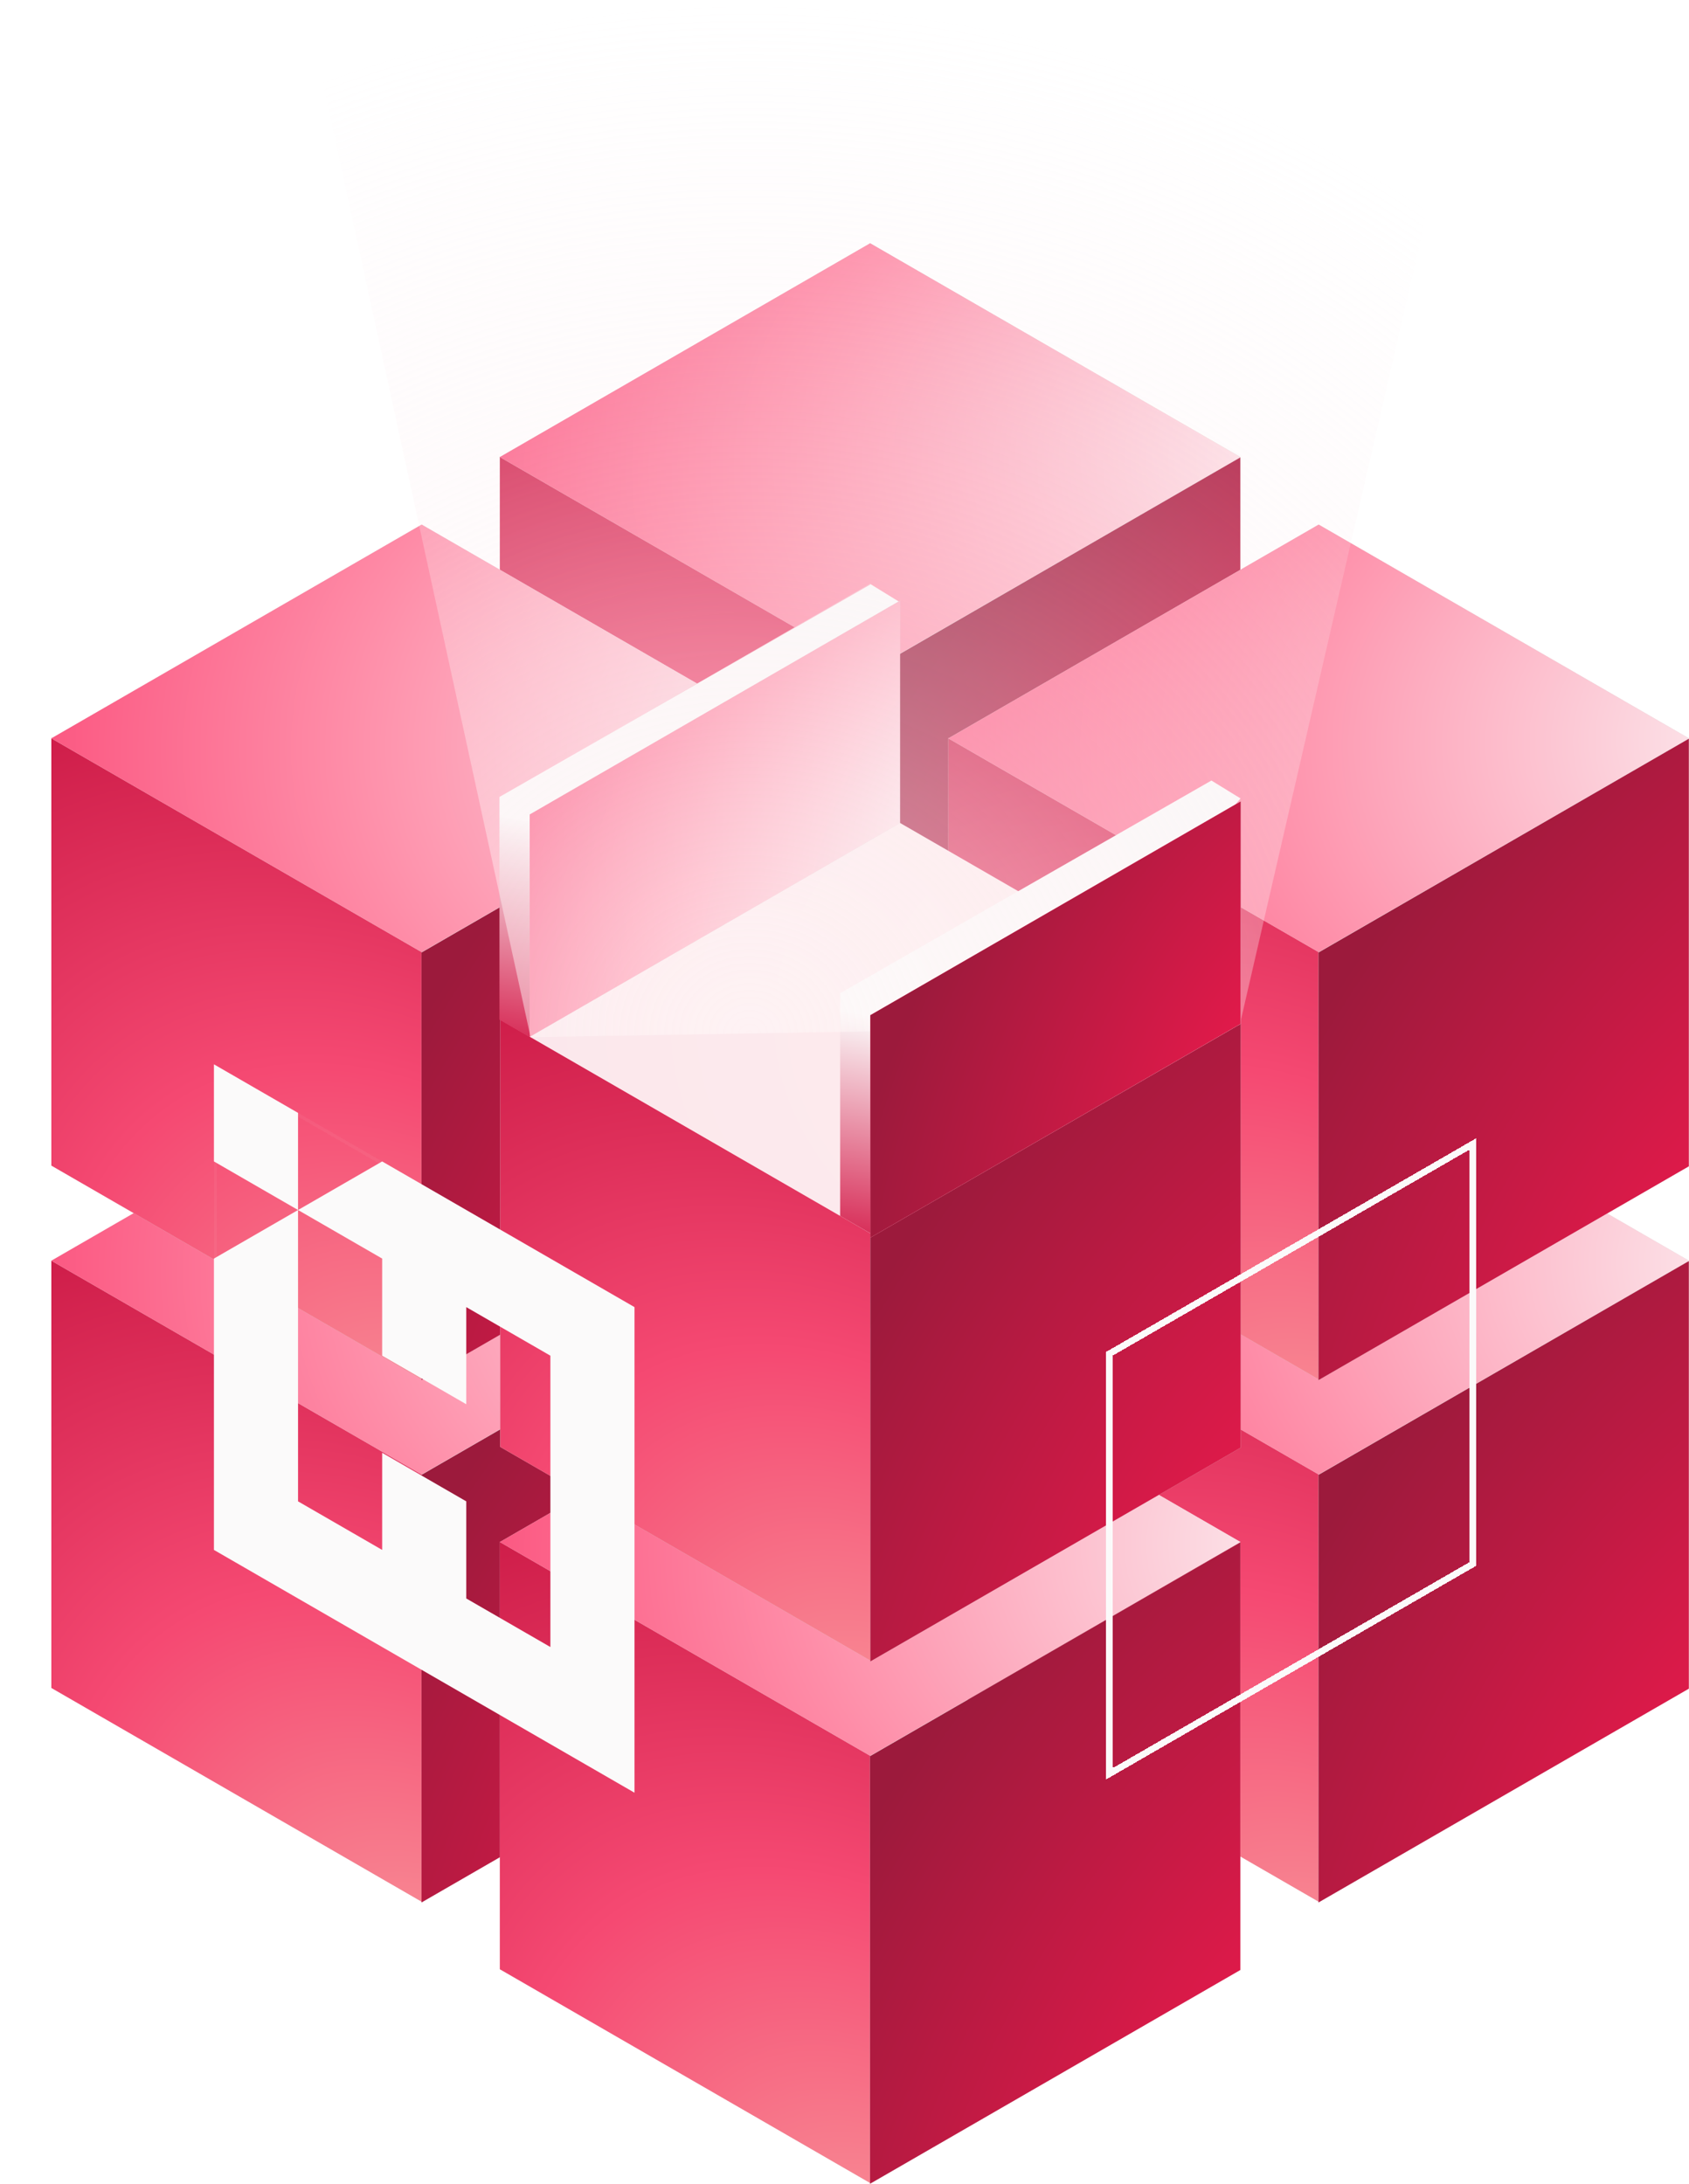
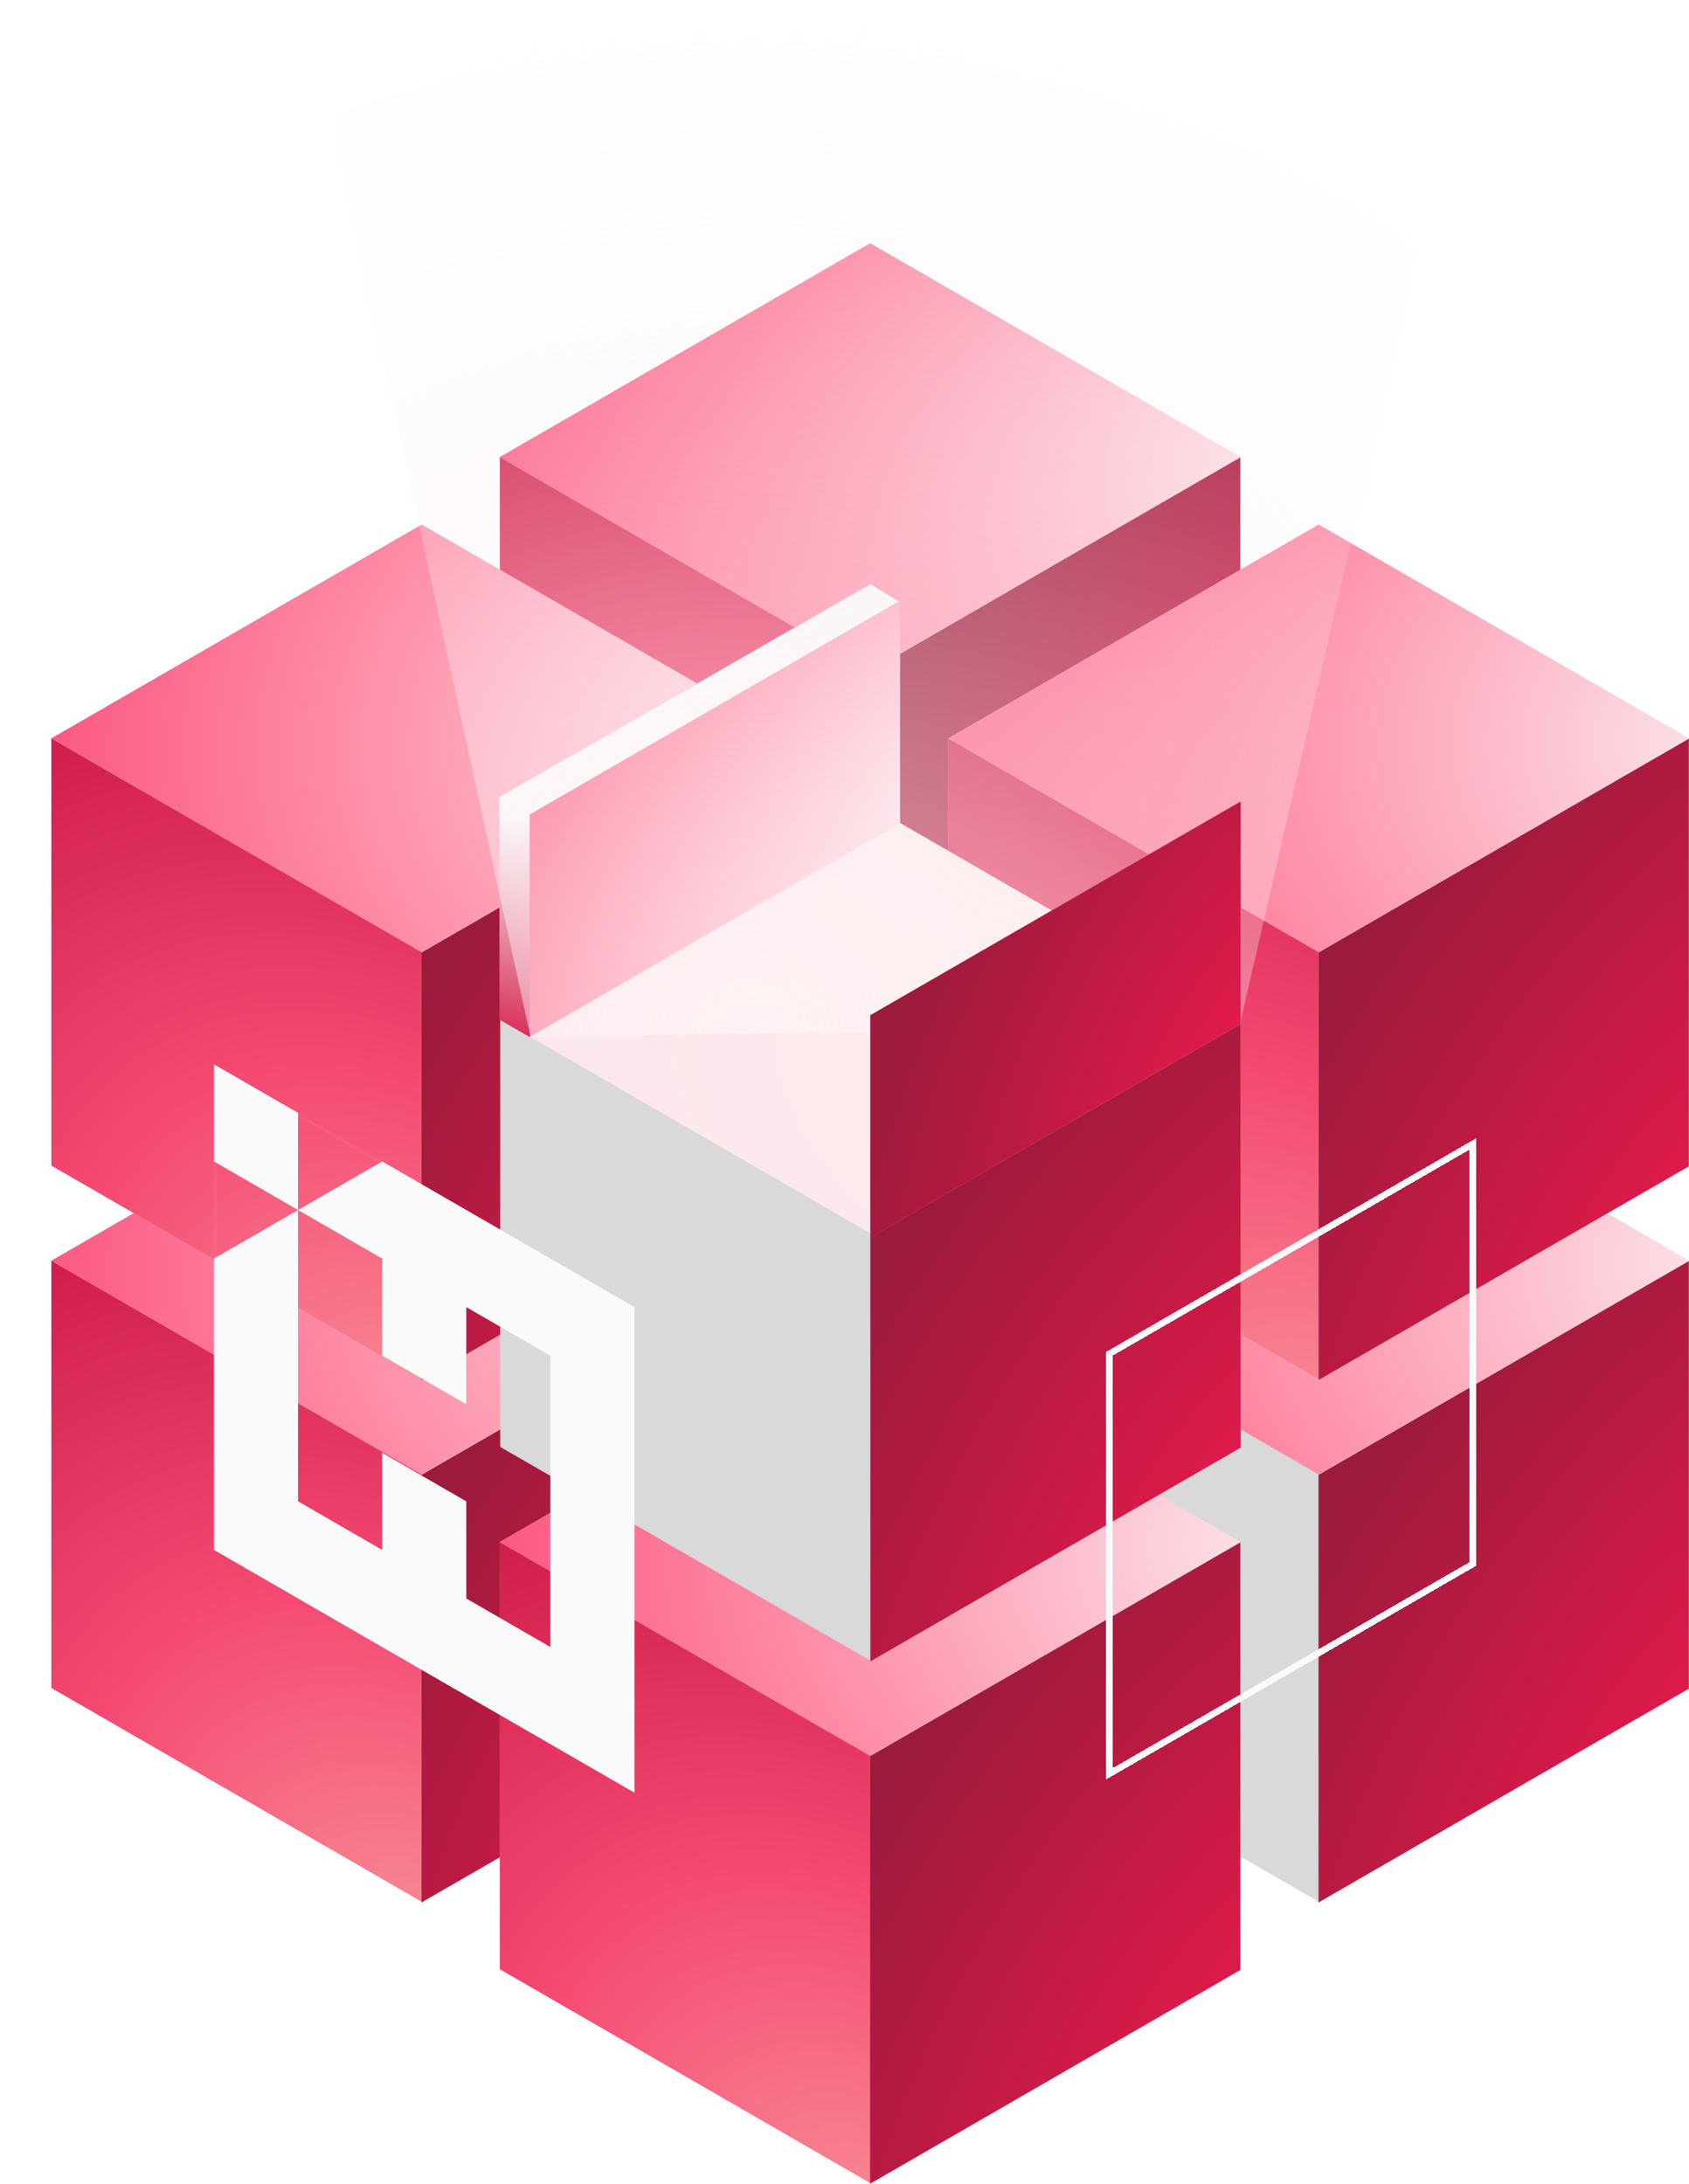
<svg xmlns="http://www.w3.org/2000/svg" width="447" height="578" viewBox="0 0 447 578" fill="none">
  <rect width="113.171" height="113.171" transform="matrix(0.866 0.5 -2.20305e-08 1 132.284 259.127)" fill="#D9D9D9" />
  <rect width="113.171" height="113.171" transform="matrix(0.866 0.5 -2.20305e-08 1 132.284 259.127)" fill="url(#paint0_radial_3283_12147)" />
  <rect width="113.171" height="113.171" transform="matrix(0.866 -0.5 0.866 0.5 132.284 259.226)" fill="#D9D9D9" />
  <rect width="113.171" height="113.171" transform="matrix(0.866 -0.5 0.866 0.5 132.284 259.226)" fill="url(#paint1_radial_3283_12147)" />
  <rect width="113.171" height="113.171" transform="matrix(0.866 -0.5 2.20305e-08 1 230.247 315.91)" fill="#D9D9D9" />
  <rect width="113.171" height="113.171" transform="matrix(0.866 -0.5 2.20305e-08 1 230.247 315.91)" fill="url(#paint2_radial_3283_12147)" />
  <rect width="113.171" height="113.171" transform="matrix(0.866 0.5 -2.20305e-08 1 250.983 333.587)" fill="#D9D9D9" />
-   <rect width="113.171" height="113.171" transform="matrix(0.866 0.5 -2.20305e-08 1 250.983 333.587)" fill="url(#paint3_radial_3283_12147)" />
  <rect width="113.171" height="113.171" transform="matrix(0.866 -0.5 0.866 0.5 250.983 333.686)" fill="#D9D9D9" />
  <rect width="113.171" height="113.171" transform="matrix(0.866 -0.5 0.866 0.5 250.983 333.686)" fill="url(#paint4_radial_3283_12147)" />
  <rect width="113.171" height="113.171" transform="matrix(0.866 -0.5 2.20305e-08 1 348.946 390.37)" fill="#D9D9D9" />
  <rect width="113.171" height="113.171" transform="matrix(0.866 -0.5 2.20305e-08 1 348.946 390.37)" fill="url(#paint5_radial_3283_12147)" />
  <rect width="113.171" height="113.171" transform="matrix(0.866 0.5 -2.20305e-08 1 13.587 333.587)" fill="#D9D9D9" />
  <rect width="113.171" height="113.171" transform="matrix(0.866 0.5 -2.20305e-08 1 13.587 333.587)" fill="url(#paint6_radial_3283_12147)" />
  <rect width="113.171" height="113.171" transform="matrix(0.866 -0.5 0.866 0.5 13.587 333.686)" fill="#D9D9D9" />
  <rect width="113.171" height="113.171" transform="matrix(0.866 -0.5 0.866 0.5 13.587 333.686)" fill="url(#paint7_radial_3283_12147)" />
  <rect width="113.171" height="113.171" transform="matrix(0.866 -0.5 2.20305e-08 1 111.55 390.37)" fill="#D9D9D9" />
  <rect width="113.171" height="113.171" transform="matrix(0.866 -0.5 2.20305e-08 1 111.55 390.37)" fill="url(#paint8_radial_3283_12147)" />
  <rect width="113.171" height="113.171" transform="matrix(0.866 0.5 -2.20305e-08 1 132.286 408.046)" fill="#D9D9D9" />
  <rect width="113.171" height="113.171" transform="matrix(0.866 0.5 -2.20305e-08 1 132.286 408.046)" fill="url(#paint9_radial_3283_12147)" />
  <rect width="113.171" height="113.171" transform="matrix(0.866 -0.5 0.866 0.5 132.286 408.145)" fill="#D9D9D9" />
  <rect width="113.171" height="113.171" transform="matrix(0.866 -0.5 0.866 0.5 132.286 408.145)" fill="url(#paint10_radial_3283_12147)" />
  <rect width="113.171" height="113.171" transform="matrix(0.866 -0.5 2.20305e-08 1 230.249 464.829)" fill="#D9D9D9" />
  <rect width="113.171" height="113.171" transform="matrix(0.866 -0.5 2.20305e-08 1 230.249 464.829)" fill="url(#paint11_radial_3283_12147)" />
  <rect width="113.171" height="113.171" transform="matrix(0.866 0.5 -2.20305e-08 1 132.284 120.874)" fill="#D9D9D9" />
  <rect width="113.171" height="113.171" transform="matrix(0.866 0.5 -2.20305e-08 1 132.284 120.874)" fill="url(#paint12_radial_3283_12147)" />
  <rect width="113.171" height="113.171" transform="matrix(0.866 -0.5 0.866 0.5 132.284 120.972)" fill="#D9D9D9" />
  <rect width="113.171" height="113.171" transform="matrix(0.866 -0.5 0.866 0.5 132.284 120.972)" fill="url(#paint13_radial_3283_12147)" />
  <rect width="113.171" height="113.171" transform="matrix(0.866 -0.5 2.20305e-08 1 230.247 177.656)" fill="#D9D9D9" />
  <rect width="113.171" height="113.171" transform="matrix(0.866 -0.5 2.20305e-08 1 230.247 177.656)" fill="url(#paint14_radial_3283_12147)" />
  <rect width="113.171" height="113.171" transform="matrix(0.866 0.5 -2.20305e-08 1 250.983 195.333)" fill="#D9D9D9" />
  <rect width="113.171" height="113.171" transform="matrix(0.866 0.5 -2.20305e-08 1 250.983 195.333)" fill="url(#paint15_radial_3283_12147)" />
  <rect width="113.171" height="113.171" transform="matrix(0.866 -0.5 0.866 0.5 250.983 195.432)" fill="#D9D9D9" />
  <rect width="113.171" height="113.171" transform="matrix(0.866 -0.5 0.866 0.5 250.983 195.432)" fill="url(#paint16_radial_3283_12147)" />
  <rect width="113.171" height="113.171" transform="matrix(0.866 -0.5 2.20305e-08 1 348.945 252.116)" fill="#D9D9D9" />
  <rect width="113.171" height="113.171" transform="matrix(0.866 -0.5 2.20305e-08 1 348.945 252.116)" fill="url(#paint17_radial_3283_12147)" />
  <rect width="113.171" height="113.171" transform="matrix(0.866 0.5 -2.20305e-08 1 13.587 195.333)" fill="#D9D9D9" />
  <rect width="113.171" height="113.171" transform="matrix(0.866 0.5 -2.20305e-08 1 13.587 195.333)" fill="url(#paint18_radial_3283_12147)" />
  <rect width="113.171" height="113.171" transform="matrix(0.866 -0.5 0.866 0.5 13.587 195.432)" fill="#D9D9D9" />
  <rect width="113.171" height="113.171" transform="matrix(0.866 -0.5 0.866 0.5 13.587 195.432)" fill="url(#paint19_radial_3283_12147)" />
  <rect width="113.171" height="113.171" transform="matrix(0.866 -0.5 2.20305e-08 1 111.55 252.116)" fill="#D9D9D9" />
  <rect width="113.171" height="113.171" transform="matrix(0.866 -0.5 2.20305e-08 1 111.55 252.116)" fill="url(#paint20_radial_3283_12147)" />
  <rect width="113.171" height="113.171" transform="matrix(0.866 0.5 -2.20305e-08 1 132.382 269.793)" fill="#D9D9D9" />
-   <rect width="113.171" height="113.171" transform="matrix(0.866 0.5 -2.20305e-08 1 132.382 269.793)" fill="url(#paint21_radial_3283_12147)" />
  <rect width="113.171" height="58.859" transform="matrix(0.866 -0.5 2.20305e-08 1 132.382 211.032)" fill="#D9D9D9" />
  <rect width="113.171" height="58.859" transform="matrix(0.866 -0.5 2.20305e-08 1 132.382 211.032)" fill="url(#paint22_radial_3283_12147)" />
  <rect width="113.171" height="113.171" transform="matrix(0.866 -0.5 2.20305e-08 1 230.345 326.575)" fill="#D9D9D9" />
  <rect width="113.171" height="113.171" transform="matrix(0.866 -0.5 2.20305e-08 1 230.345 326.575)" fill="url(#paint23_radial_3283_12147)" />
  <rect width="113.171" height="113.171" transform="matrix(0.866 -0.5 0.866 0.5 132.382 269.892)" fill="url(#paint24_radial_3283_12147)" />
  <path d="M132.185 269.891L140.086 274.434L238.147 159.387L230.444 154.647L132.185 210.936V269.891Z" fill="url(#paint25_linear_3283_12147)" />
-   <path d="M222.347 321.835L230.248 326.378L328.309 211.331L320.606 206.591L222.347 262.88V321.835Z" fill="url(#paint26_linear_3283_12147)" />
  <rect width="113.171" height="58.859" transform="matrix(0.866 -0.5 2.20305e-08 1 140.185 215.578)" fill="#D9D9D9" />
  <rect width="113.171" height="58.859" transform="matrix(0.866 -0.5 2.20305e-08 1 140.185 215.578)" fill="url(#paint27_radial_3283_12147)" />
  <path d="M80.636 9.15527e-05H390.621L328.11 271.274L140.422 274.533L80.636 9.15527e-05Z" fill="url(#paint28_radial_3283_12147)" />
-   <rect width="113.171" height="58.859" transform="matrix(0.866 -0.5 2.20305e-08 1 230.345 268.706)" fill="#D9D9D9" />
  <rect width="113.171" height="58.859" transform="matrix(0.866 -0.5 2.20305e-08 1 230.345 268.706)" fill="url(#paint29_radial_3283_12147)" />
  <rect width="113.171" height="58.859" transform="matrix(0.866 -0.5 2.20305e-08 1 230.345 268.706)" fill="url(#paint30_radial_3283_12147)" />
  <g filter="url(#filter0_d_3283_12147)">
    <rect x="-0.866" y="1.5" width="111.171" height="111.171" transform="matrix(-0.866 0.5 2.20305e-08 1 389.056 301.708)" stroke="#FBFAFA" stroke-width="2" shape-rendering="crispEdges" />
  </g>
  <path fill-rule="evenodd" clip-rule="evenodd" d="M78.878 320.265L56.617 307.412L56.617 281.707L78.878 294.559L78.878 320.265ZM101.14 307.412L167.924 345.97L167.923 474.496L56.617 410.233L56.617 333.119L101.14 307.412ZM123.401 423.085L145.662 435.937L145.662 358.823L123.401 345.971L123.401 371.675L101.14 358.823L101.14 333.119L78.879 320.266L78.879 397.38L101.14 410.232L101.14 384.528L123.401 397.38L123.401 423.085Z" fill="#FBFAFA" />
  <g filter="url(#filter1_d_3283_12147)">
    <rect x="0.433" y="0.75" width="127.288" height="127.288" transform="matrix(0.866 0.5 -2.20305e-08 1 56.675 281.49)" stroke="#FBFAFA" stroke-opacity="0.05" shape-rendering="crispEdges" />
  </g>
  <defs>
    <filter id="filter0_d_3283_12147" x="236.663" y="245.275" width="210.009" height="281.756" filterUnits="userSpaceOnUse" color-interpolation-filters="sRGB">
      <feFlood flood-opacity="0" result="BackgroundImageFix" />
      <feColorMatrix in="SourceAlpha" type="matrix" values="0 0 0 0 0 0 0 0 0 0 0 0 0 0 0 0 0 0 127 0" result="hardAlpha" />
      <feMorphology radius="12" operator="dilate" in="SourceAlpha" result="effect1_dropShadow_3283_12147" />
      <feOffset />
      <feGaussianBlur stdDeviation="22" />
      <feComposite in2="hardAlpha" operator="out" />
      <feColorMatrix type="matrix" values="0 0 0 0 1 0 0 0 0 1 0 0 0 0 1 0 0 0 1 0" />
      <feBlend mode="normal" in2="BackgroundImageFix" result="effect1_dropShadow_3283_12147" />
      <feBlend mode="normal" in="SourceGraphic" in2="effect1_dropShadow_3283_12147" result="shape" />
    </filter>
    <filter id="filter1_d_3283_12147" x="0.617" y="225.707" width="223.101" height="304.433" filterUnits="userSpaceOnUse" color-interpolation-filters="sRGB">
      <feFlood flood-opacity="0" result="BackgroundImageFix" />
      <feColorMatrix in="SourceAlpha" type="matrix" values="0 0 0 0 0 0 0 0 0 0 0 0 0 0 0 0 0 0 127 0" result="hardAlpha" />
      <feMorphology radius="12" operator="dilate" in="SourceAlpha" result="effect1_dropShadow_3283_12147" />
      <feOffset />
      <feGaussianBlur stdDeviation="22" />
      <feComposite in2="hardAlpha" operator="out" />
      <feColorMatrix type="matrix" values="0 0 0 0 1 0 0 0 0 1 0 0 0 0 1 0 0 0 1 0" />
      <feBlend mode="normal" in2="BackgroundImageFix" result="effect1_dropShadow_3283_12147" />
      <feBlend mode="normal" in="SourceGraphic" in2="effect1_dropShadow_3283_12147" result="shape" />
    </filter>
    <radialGradient id="paint0_radial_3283_12147" cx="0" cy="0" r="1" gradientUnits="userSpaceOnUse" gradientTransform="translate(121.732 148.027) rotate(-127.548) scale(192.417 226.624)">
      <stop stop-color="#F99F9F" />
      <stop offset="0.562" stop-color="#F54972" />
      <stop offset="1" stop-color="#CE1D49" />
      <stop offset="1" stop-color="#A52345" />
    </radialGradient>
    <radialGradient id="paint1_radial_3283_12147" cx="0" cy="0" r="1" gradientUnits="userSpaceOnUse" gradientTransform="translate(135.939 136.136) rotate(-132.825) scale(239.163 284.601)">
      <stop stop-color="#FBFAFA" />
      <stop offset="0.539" stop-color="#FE8DA8" />
      <stop offset="0.928" stop-color="#FA4171" />
    </radialGradient>
    <radialGradient id="paint2_radial_3283_12147" cx="0" cy="0" r="1" gradientUnits="userSpaceOnUse" gradientTransform="translate(121.732 148.027) rotate(-127.548) scale(192.417 226.624)">
      <stop stop-color="#FBFAFA" />
      <stop offset="0.089" stop-color="#E51A4B" />
      <stop offset="0.928" stop-color="#9C1A3C" />
    </radialGradient>
    <radialGradient id="paint3_radial_3283_12147" cx="0" cy="0" r="1" gradientUnits="userSpaceOnUse" gradientTransform="translate(121.732 148.027) rotate(-127.548) scale(192.417 226.624)">
      <stop stop-color="#F99F9F" />
      <stop offset="0.562" stop-color="#F54972" />
      <stop offset="1" stop-color="#CE1D49" />
      <stop offset="1" stop-color="#A52345" />
    </radialGradient>
    <radialGradient id="paint4_radial_3283_12147" cx="0" cy="0" r="1" gradientUnits="userSpaceOnUse" gradientTransform="translate(135.939 136.136) rotate(-132.825) scale(239.163 284.601)">
      <stop stop-color="#FBFAFA" />
      <stop offset="0.539" stop-color="#FE8DA8" />
      <stop offset="0.928" stop-color="#FA4171" />
    </radialGradient>
    <radialGradient id="paint5_radial_3283_12147" cx="0" cy="0" r="1" gradientUnits="userSpaceOnUse" gradientTransform="translate(121.732 148.027) rotate(-127.548) scale(192.417 226.624)">
      <stop stop-color="#FBFAFA" />
      <stop offset="0.089" stop-color="#E51A4B" />
      <stop offset="0.928" stop-color="#9C1A3C" />
    </radialGradient>
    <radialGradient id="paint6_radial_3283_12147" cx="0" cy="0" r="1" gradientUnits="userSpaceOnUse" gradientTransform="translate(121.732 148.027) rotate(-127.548) scale(192.417 226.624)">
      <stop stop-color="#F99F9F" />
      <stop offset="0.562" stop-color="#F54972" />
      <stop offset="1" stop-color="#CE1D49" />
      <stop offset="1" stop-color="#A52345" />
    </radialGradient>
    <radialGradient id="paint7_radial_3283_12147" cx="0" cy="0" r="1" gradientUnits="userSpaceOnUse" gradientTransform="translate(135.939 136.136) rotate(-132.825) scale(239.163 284.601)">
      <stop stop-color="#FBFAFA" />
      <stop offset="0.539" stop-color="#FE8DA8" />
      <stop offset="0.928" stop-color="#FA4171" />
    </radialGradient>
    <radialGradient id="paint8_radial_3283_12147" cx="0" cy="0" r="1" gradientUnits="userSpaceOnUse" gradientTransform="translate(121.732 148.027) rotate(-127.548) scale(192.417 226.624)">
      <stop stop-color="#FBFAFA" />
      <stop offset="0.089" stop-color="#E51A4B" />
      <stop offset="0.928" stop-color="#9C1A3C" />
    </radialGradient>
    <radialGradient id="paint9_radial_3283_12147" cx="0" cy="0" r="1" gradientUnits="userSpaceOnUse" gradientTransform="translate(121.732 148.027) rotate(-127.548) scale(192.417 226.624)">
      <stop stop-color="#F99F9F" />
      <stop offset="0.562" stop-color="#F54972" />
      <stop offset="1" stop-color="#CE1D49" />
      <stop offset="1" stop-color="#A52345" />
    </radialGradient>
    <radialGradient id="paint10_radial_3283_12147" cx="0" cy="0" r="1" gradientUnits="userSpaceOnUse" gradientTransform="translate(135.939 136.136) rotate(-132.825) scale(239.163 284.601)">
      <stop stop-color="#FBFAFA" />
      <stop offset="0.539" stop-color="#FE8DA8" />
      <stop offset="0.928" stop-color="#FA4171" />
    </radialGradient>
    <radialGradient id="paint11_radial_3283_12147" cx="0" cy="0" r="1" gradientUnits="userSpaceOnUse" gradientTransform="translate(121.732 148.027) rotate(-127.548) scale(192.417 226.624)">
      <stop stop-color="#FBFAFA" />
      <stop offset="0.089" stop-color="#E51A4B" />
      <stop offset="0.928" stop-color="#9C1A3C" />
    </radialGradient>
    <radialGradient id="paint12_radial_3283_12147" cx="0" cy="0" r="1" gradientUnits="userSpaceOnUse" gradientTransform="translate(121.732 148.027) rotate(-127.548) scale(192.417 226.624)">
      <stop stop-color="#F99F9F" />
      <stop offset="0.562" stop-color="#F54972" />
      <stop offset="1" stop-color="#CE1D49" />
      <stop offset="1" stop-color="#A52345" />
    </radialGradient>
    <radialGradient id="paint13_radial_3283_12147" cx="0" cy="0" r="1" gradientUnits="userSpaceOnUse" gradientTransform="translate(135.939 136.136) rotate(-132.825) scale(239.163 284.601)">
      <stop stop-color="#FBFAFA" />
      <stop offset="0.539" stop-color="#FE8DA8" />
      <stop offset="0.928" stop-color="#FA4171" />
    </radialGradient>
    <radialGradient id="paint14_radial_3283_12147" cx="0" cy="0" r="1" gradientUnits="userSpaceOnUse" gradientTransform="translate(121.732 148.027) rotate(-127.548) scale(192.417 226.624)">
      <stop stop-color="#FBFAFA" />
      <stop offset="0.089" stop-color="#E51A4B" />
      <stop offset="0.928" stop-color="#9C1A3C" />
    </radialGradient>
    <radialGradient id="paint15_radial_3283_12147" cx="0" cy="0" r="1" gradientUnits="userSpaceOnUse" gradientTransform="translate(121.732 148.027) rotate(-127.548) scale(192.417 226.624)">
      <stop stop-color="#F99F9F" />
      <stop offset="0.562" stop-color="#F54972" />
      <stop offset="1" stop-color="#CE1D49" />
      <stop offset="1" stop-color="#A52345" />
    </radialGradient>
    <radialGradient id="paint16_radial_3283_12147" cx="0" cy="0" r="1" gradientUnits="userSpaceOnUse" gradientTransform="translate(135.939 136.136) rotate(-132.825) scale(239.163 284.601)">
      <stop stop-color="#FBFAFA" />
      <stop offset="0.539" stop-color="#FE8DA8" />
      <stop offset="0.928" stop-color="#FA4171" />
    </radialGradient>
    <radialGradient id="paint17_radial_3283_12147" cx="0" cy="0" r="1" gradientUnits="userSpaceOnUse" gradientTransform="translate(121.732 148.027) rotate(-127.548) scale(192.417 226.624)">
      <stop stop-color="#FBFAFA" />
      <stop offset="0.089" stop-color="#E51A4B" />
      <stop offset="0.928" stop-color="#9C1A3C" />
    </radialGradient>
    <radialGradient id="paint18_radial_3283_12147" cx="0" cy="0" r="1" gradientUnits="userSpaceOnUse" gradientTransform="translate(121.732 148.027) rotate(-127.548) scale(192.417 226.624)">
      <stop stop-color="#F99F9F" />
      <stop offset="0.562" stop-color="#F54972" />
      <stop offset="1" stop-color="#CE1D49" />
      <stop offset="1" stop-color="#A52345" />
    </radialGradient>
    <radialGradient id="paint19_radial_3283_12147" cx="0" cy="0" r="1" gradientUnits="userSpaceOnUse" gradientTransform="translate(135.939 136.136) rotate(-132.825) scale(239.163 284.601)">
      <stop stop-color="#FBFAFA" />
      <stop offset="0.539" stop-color="#FE8DA8" />
      <stop offset="0.928" stop-color="#FA4171" />
    </radialGradient>
    <radialGradient id="paint20_radial_3283_12147" cx="0" cy="0" r="1" gradientUnits="userSpaceOnUse" gradientTransform="translate(121.732 148.027) rotate(-127.548) scale(192.417 226.624)">
      <stop stop-color="#FBFAFA" />
      <stop offset="0.089" stop-color="#E51A4B" />
      <stop offset="0.928" stop-color="#9C1A3C" />
    </radialGradient>
    <radialGradient id="paint21_radial_3283_12147" cx="0" cy="0" r="1" gradientUnits="userSpaceOnUse" gradientTransform="translate(121.732 148.027) rotate(-127.548) scale(192.417 226.624)">
      <stop stop-color="#F99F9F" />
      <stop offset="0.562" stop-color="#F54972" />
      <stop offset="1" stop-color="#CE1D49" />
      <stop offset="1" stop-color="#A52345" />
    </radialGradient>
    <radialGradient id="paint22_radial_3283_12147" cx="0" cy="0" r="1" gradientUnits="userSpaceOnUse" gradientTransform="translate(135.939 70.803) rotate(-150.701) scale(186.421 189.896)">
      <stop stop-color="#FBFAFA" />
      <stop offset="0.539" stop-color="#FE8DA8" />
      <stop offset="0.928" stop-color="#FA4171" />
    </radialGradient>
    <radialGradient id="paint23_radial_3283_12147" cx="0" cy="0" r="1" gradientUnits="userSpaceOnUse" gradientTransform="translate(121.732 148.027) rotate(-127.548) scale(192.417 226.624)">
      <stop stop-color="#FBFAFA" />
      <stop offset="0.089" stop-color="#E51A4B" />
      <stop offset="0.928" stop-color="#9C1A3C" />
    </radialGradient>
    <radialGradient id="paint24_radial_3283_12147" cx="0" cy="0" r="1" gradientUnits="userSpaceOnUse" gradientTransform="translate(113.019 113.216) rotate(-135) scale(156.828 186.802)">
      <stop stop-color="#FFEEEE" />
      <stop offset="1" stop-color="#FBE7EC" />
    </radialGradient>
    <linearGradient id="paint25_linear_3283_12147" x1="156.478" y1="220.12" x2="145.465" y2="278.368" gradientUnits="userSpaceOnUse">
      <stop stop-color="#FBFAFA" />
      <stop offset="1" stop-color="#D62652" />
    </linearGradient>
    <linearGradient id="paint26_linear_3283_12147" x1="246.641" y1="272.064" x2="235.627" y2="330.312" gradientUnits="userSpaceOnUse">
      <stop stop-color="#FBFAFA" />
      <stop offset="1" stop-color="#D62652" />
    </linearGradient>
    <radialGradient id="paint27_radial_3283_12147" cx="0" cy="0" r="1" gradientUnits="userSpaceOnUse" gradientTransform="translate(135.939 70.803) rotate(-150.701) scale(186.421 189.896)">
      <stop stop-color="#FBFAFA" />
      <stop offset="0.539" stop-color="#FE8DA8" />
      <stop offset="0.928" stop-color="#FA4171" />
    </radialGradient>
    <radialGradient id="paint28_radial_3283_12147" cx="0" cy="0" r="1" gradientUnits="userSpaceOnUse" gradientTransform="translate(198.52 274.533) rotate(-90) scale(274.532 299.213)">
      <stop stop-color="#FFF8F8" stop-opacity="0.26" />
      <stop offset="0" stop-color="#FFF8F8" stop-opacity="0.6" />
      <stop offset="1" stop-color="#FBE7EC" stop-opacity="0" />
    </radialGradient>
    <radialGradient id="paint29_radial_3283_12147" cx="0" cy="0" r="1" gradientUnits="userSpaceOnUse" gradientTransform="translate(135.939 70.803) rotate(-150.701) scale(186.421 189.896)">
      <stop stop-color="#FBFAFA" />
      <stop offset="0.539" stop-color="#FE8DA8" />
      <stop offset="0.928" stop-color="#FA4171" />
    </radialGradient>
    <radialGradient id="paint30_radial_3283_12147" cx="0" cy="0" r="1" gradientUnits="userSpaceOnUse" gradientTransform="translate(121.732 76.988) rotate(-145.917) scale(141.585 160.181)">
      <stop stop-color="#FBFAFA" />
      <stop offset="0.089" stop-color="#E51A4B" />
      <stop offset="0.928" stop-color="#9C1A3C" />
    </radialGradient>
  </defs>
</svg>